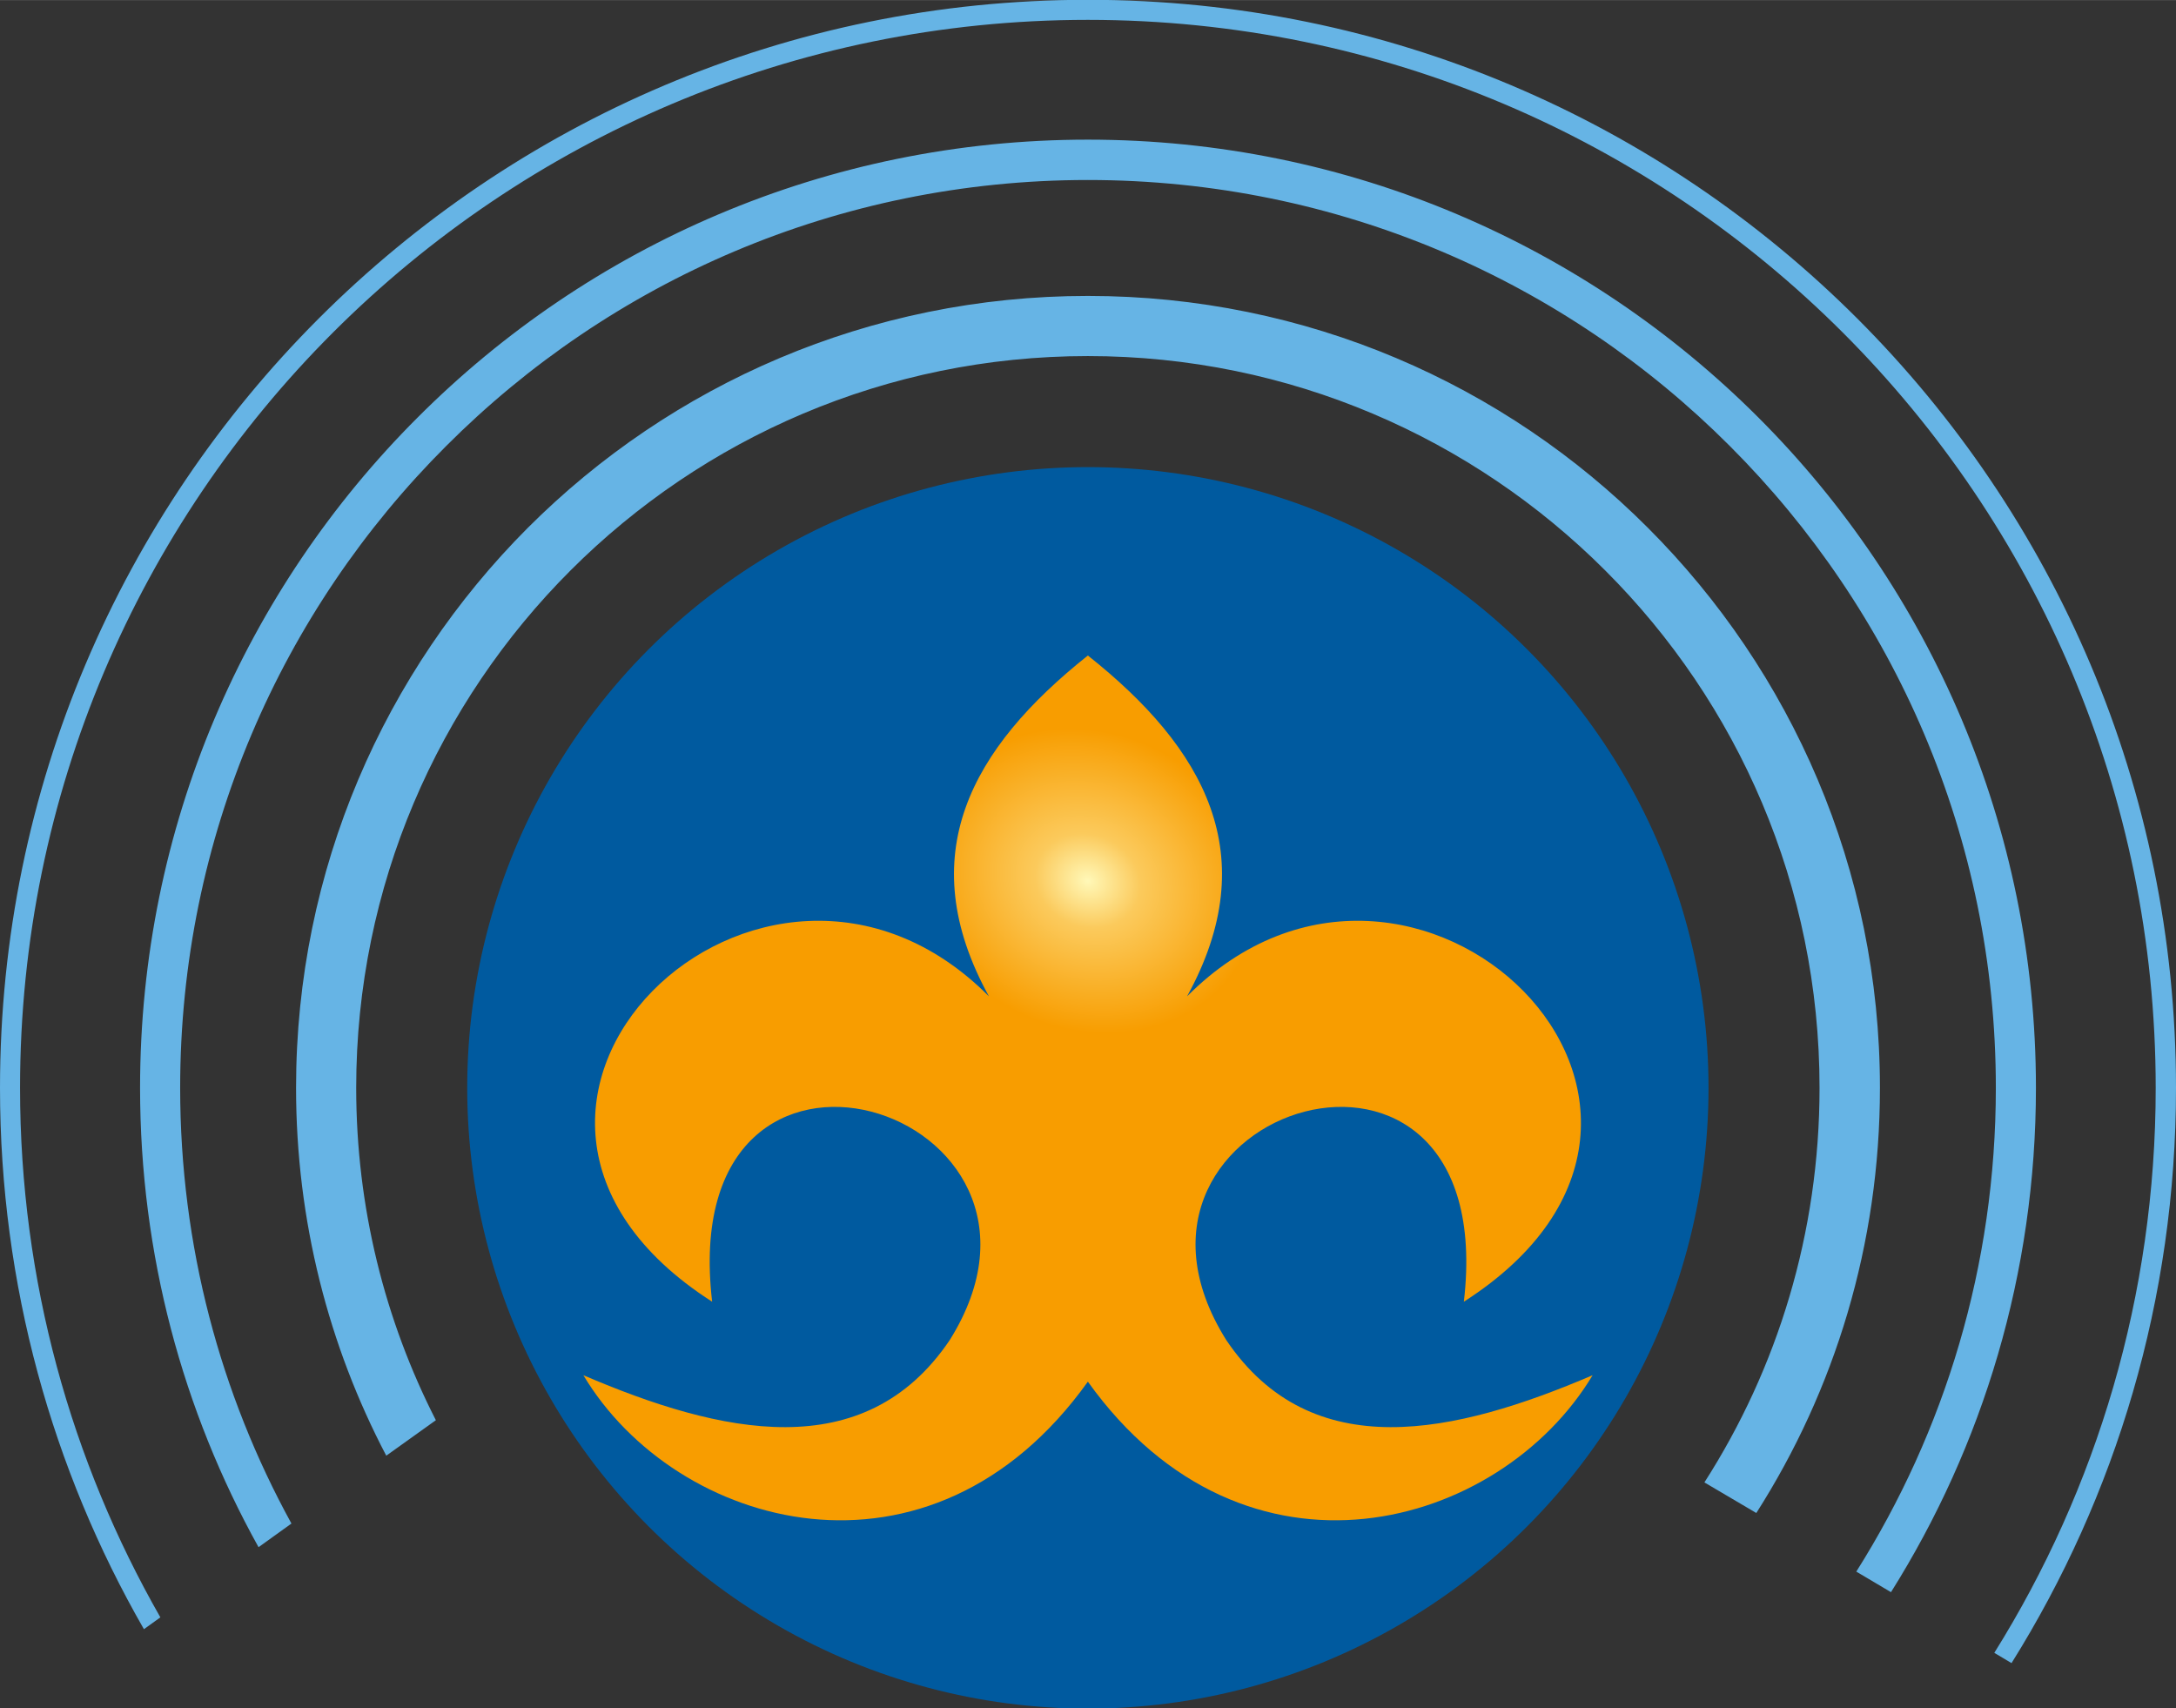
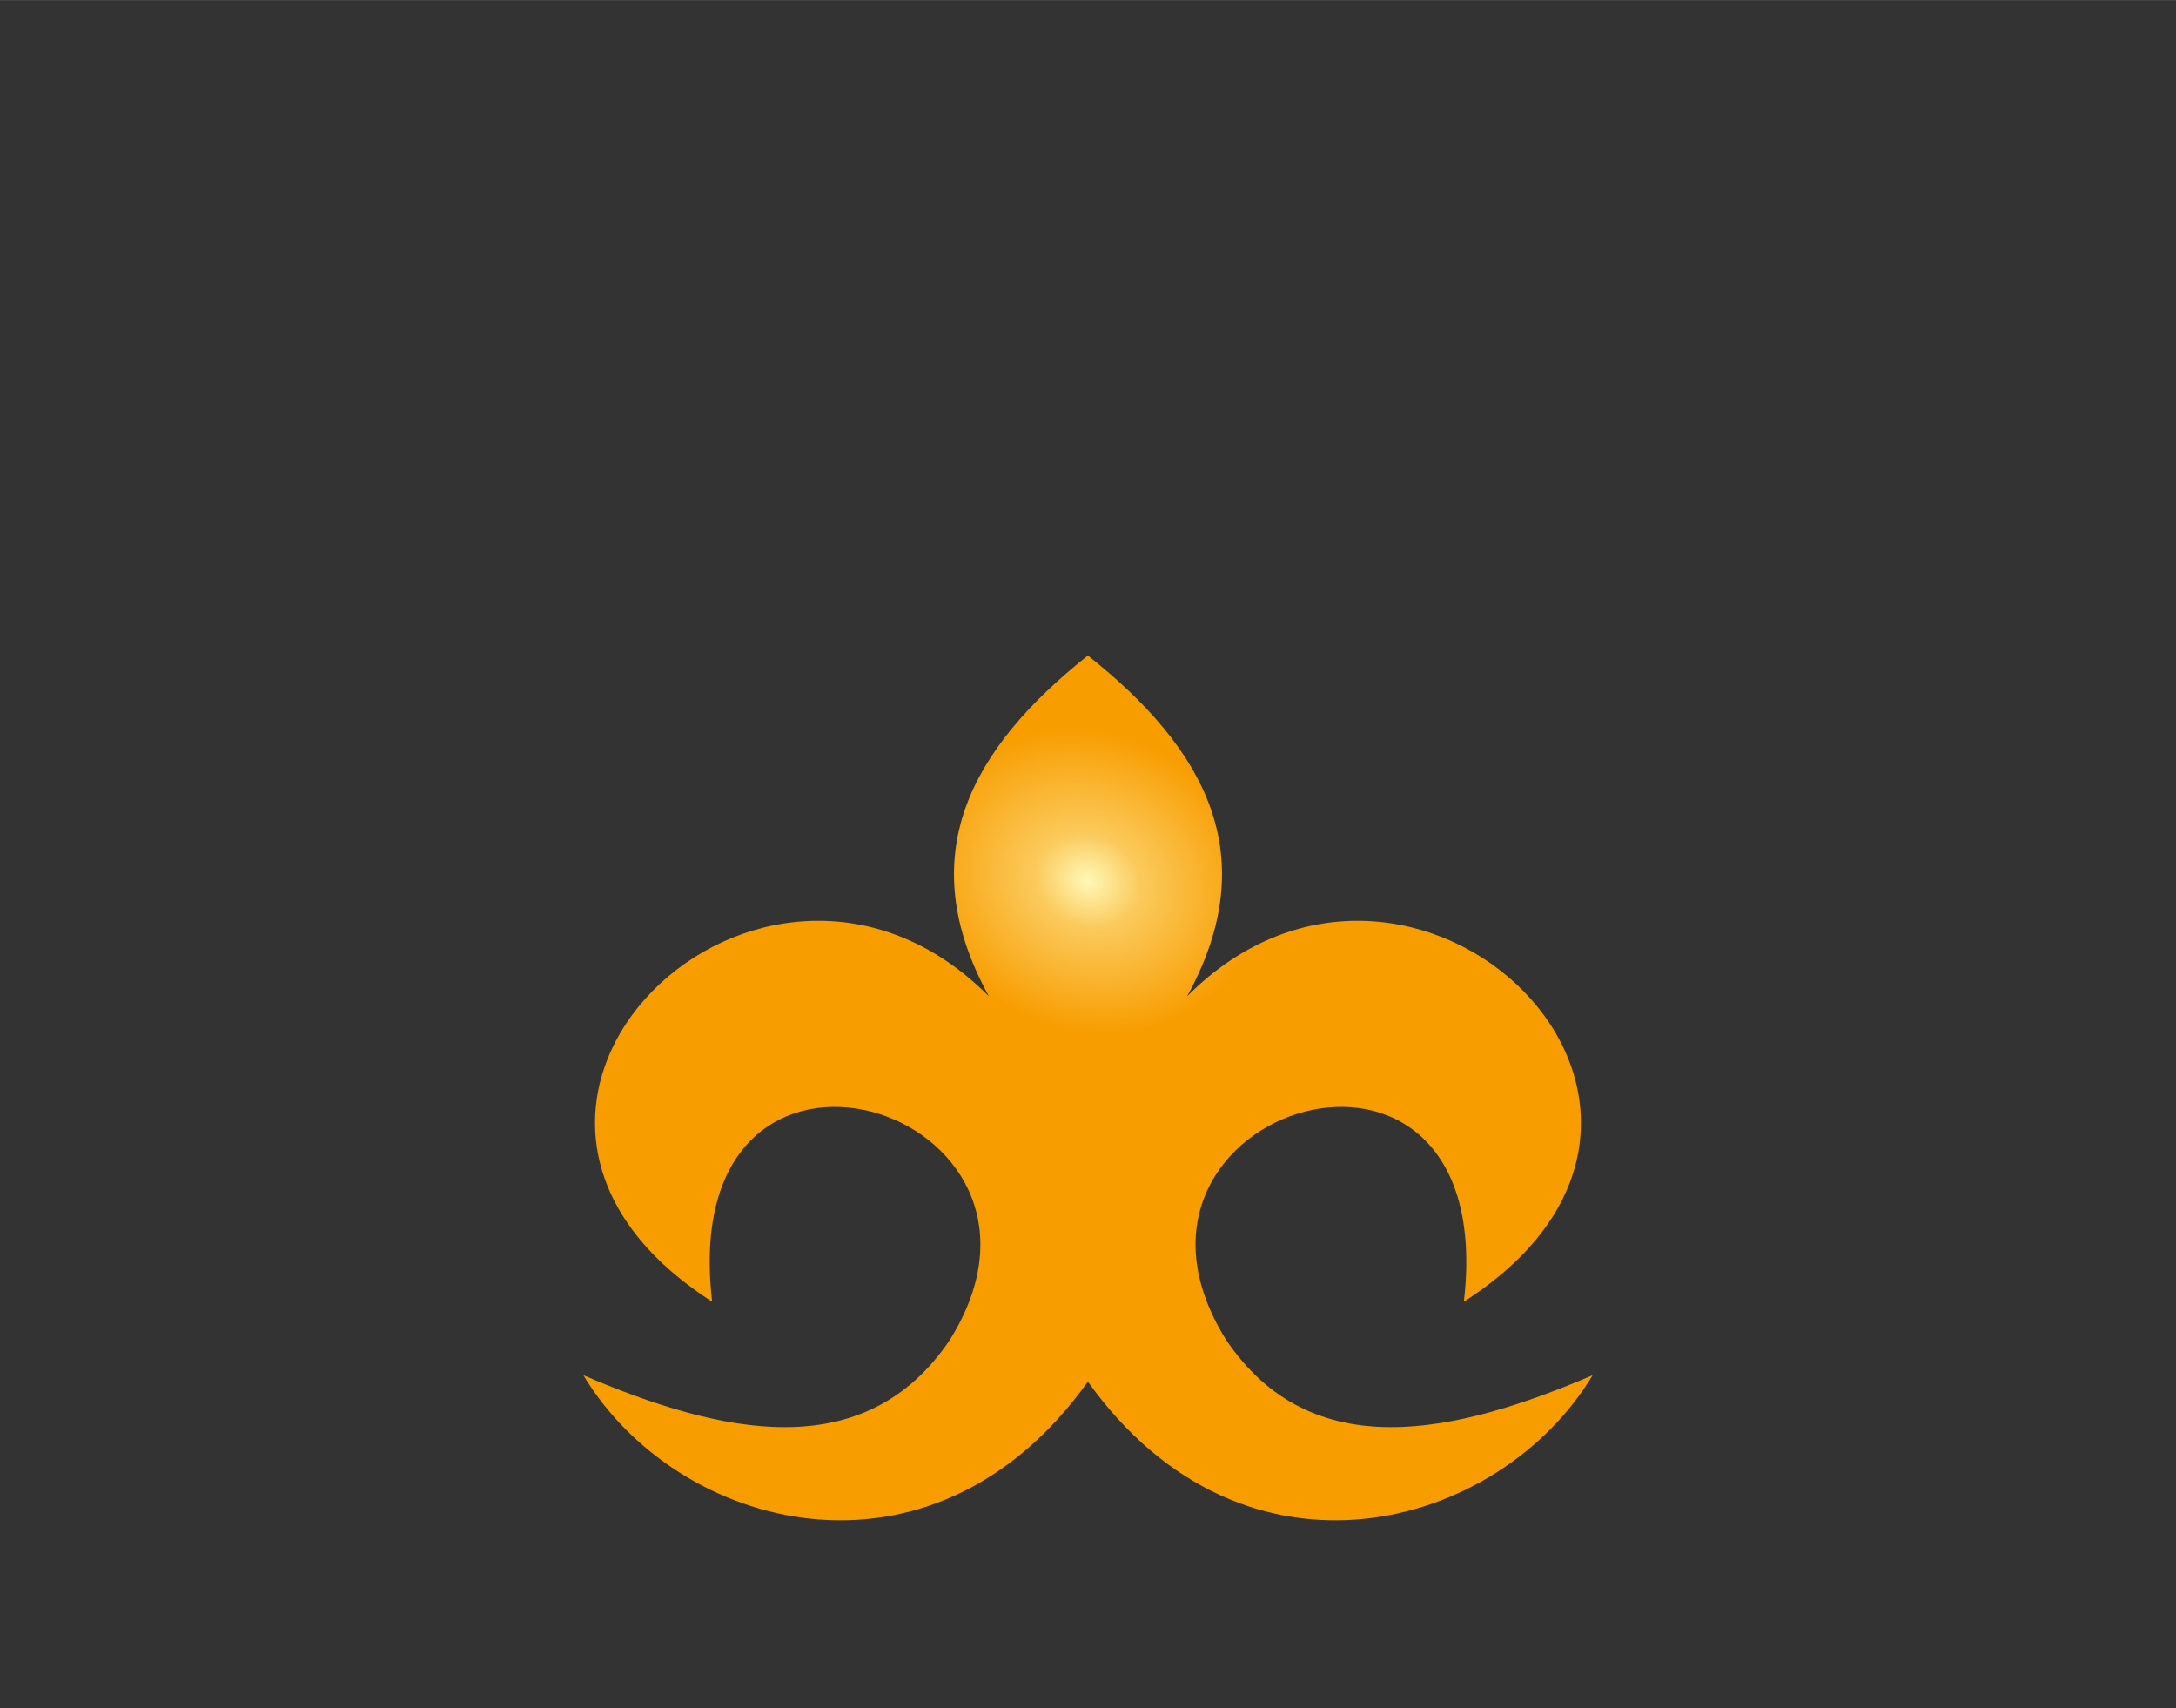
<svg xmlns="http://www.w3.org/2000/svg" xml:space="preserve" width="84.667mm" height="66.463mm" version="1.1" shape-rendering="geometricPrecision" text-rendering="geometricPrecision" image-rendering="optimizeQuality" fill-rule="evenodd" clip-rule="evenodd" viewBox="0 0 8467 6646">
  <rect x="0" y="0" width="8467" height="6646" fill="#333333" stroke="none" />
  <defs>
    <radialGradient id="id0" gradientUnits="userSpaceOnUse" gradientTransform="matrix(2.95884E-05 -1 1 2.95884E-05 28 8438)" cx="4233.33" cy="4205.21" r="1351.88" fx="4233.33" fy="4205.21">
      <stop offset="0" stop-opacity="1" stop-color="#005A9F" />
      <stop offset="0.631" stop-opacity="1" stop-color="#3387C2" />
      <stop offset="1" stop-opacity="1" stop-color="#66B4E5" />
    </radialGradient>
    <radialGradient id="id1" gradientUnits="userSpaceOnUse" gradientTransform="matrix(1.381 0.569 -0.487 1.184 54 -3037)" cx="4233.33" cy="3424.67" r="451.48" fx="4233.33" fy="3424.67">
      <stop offset="0" stop-opacity="1" stop-color="#FFF8B8" />
      <stop offset="0.31" stop-opacity="1" stop-color="#FBCA5C" />
      <stop offset="1" stop-opacity="1" stop-color="#F89D00" />
    </radialGradient>
  </defs>
  <g id="Слой_x0020_1">
    <g id="_1750777719712">
-       <circle fill="#005A9F" cx="4233" cy="4232" r="2415" />
-       <path fill="url(#id0)" fill-rule="nonzero" d="M4233 1151c851,0 1622,344 2179,902 558,558 903,1328 903,2179 0,609 -176,1176 -481,1654l-202 -119c284,-443 448,-970 448,-1535 0,-786 -318,-1498 -834,-2013 -515,-515 -1227,-834 -2013,-834 -786,0 -1498,319 -2013,834 -515,515 -834,1227 -834,2013 0,466 112,905 310,1293l-193 138c-224,-427 -351,-914 -351,-1431 0,-851 345,-1621 902,-2179 558,-558 1328,-902 2179,-902zm0 -1152c1169,0 2228,474 2994,1240 766,766 1240,1824 1240,2993 0,822 -234,1589 -640,2238l-67 -40c398,-637 628,-1391 628,-2198 0,-1147 -465,-2186 -1217,-2938 -752,-752 -1790,-1217 -2938,-1217 -1147,0 -2186,465 -2938,1217 -752,752 -1217,1791 -1217,2938 0,750 199,1453 546,2060l-64 46c-356,-620 -560,-1339 -560,-2106 0,-1169 474,-2227 1240,-2993 766,-766 1824,-1240 2993,-1240zm0 544c1019,0 1941,413 2609,1081 667,667 1080,1590 1080,2608 0,721 -207,1394 -564,1962l-135 -80c344,-545 543,-1190 543,-1882 0,-975 -396,-1858 -1035,-2497 -639,-640 -1522,-1035 -2498,-1035 -975,0 -1858,395 -2497,1035 -640,639 -1035,1522 -1035,2497 0,615 157,1192 433,1695l-128 92c-294,-529 -461,-1138 -461,-1787 0,-1018 412,-1941 1080,-2608 667,-668 1590,-1081 2608,-1081z" />
      <path fill="url(#id1)" d="M4233 5375c-612,856 -1604,575 -1963,-25 532,228 1092,356 1425,-136 567,-904 -1072,-1418 -924,-150 -1178,-755 199,-2071 1077,-1188 -302,-549 -69,-965 385,-1326 455,361 688,777 386,1326 877,-883 2255,433 1077,1188 148,-1268 -1492,-754 -924,150 333,492 892,364 1425,136 -360,600 -1351,881 -1964,25z" />
    </g>
  </g>
</svg>